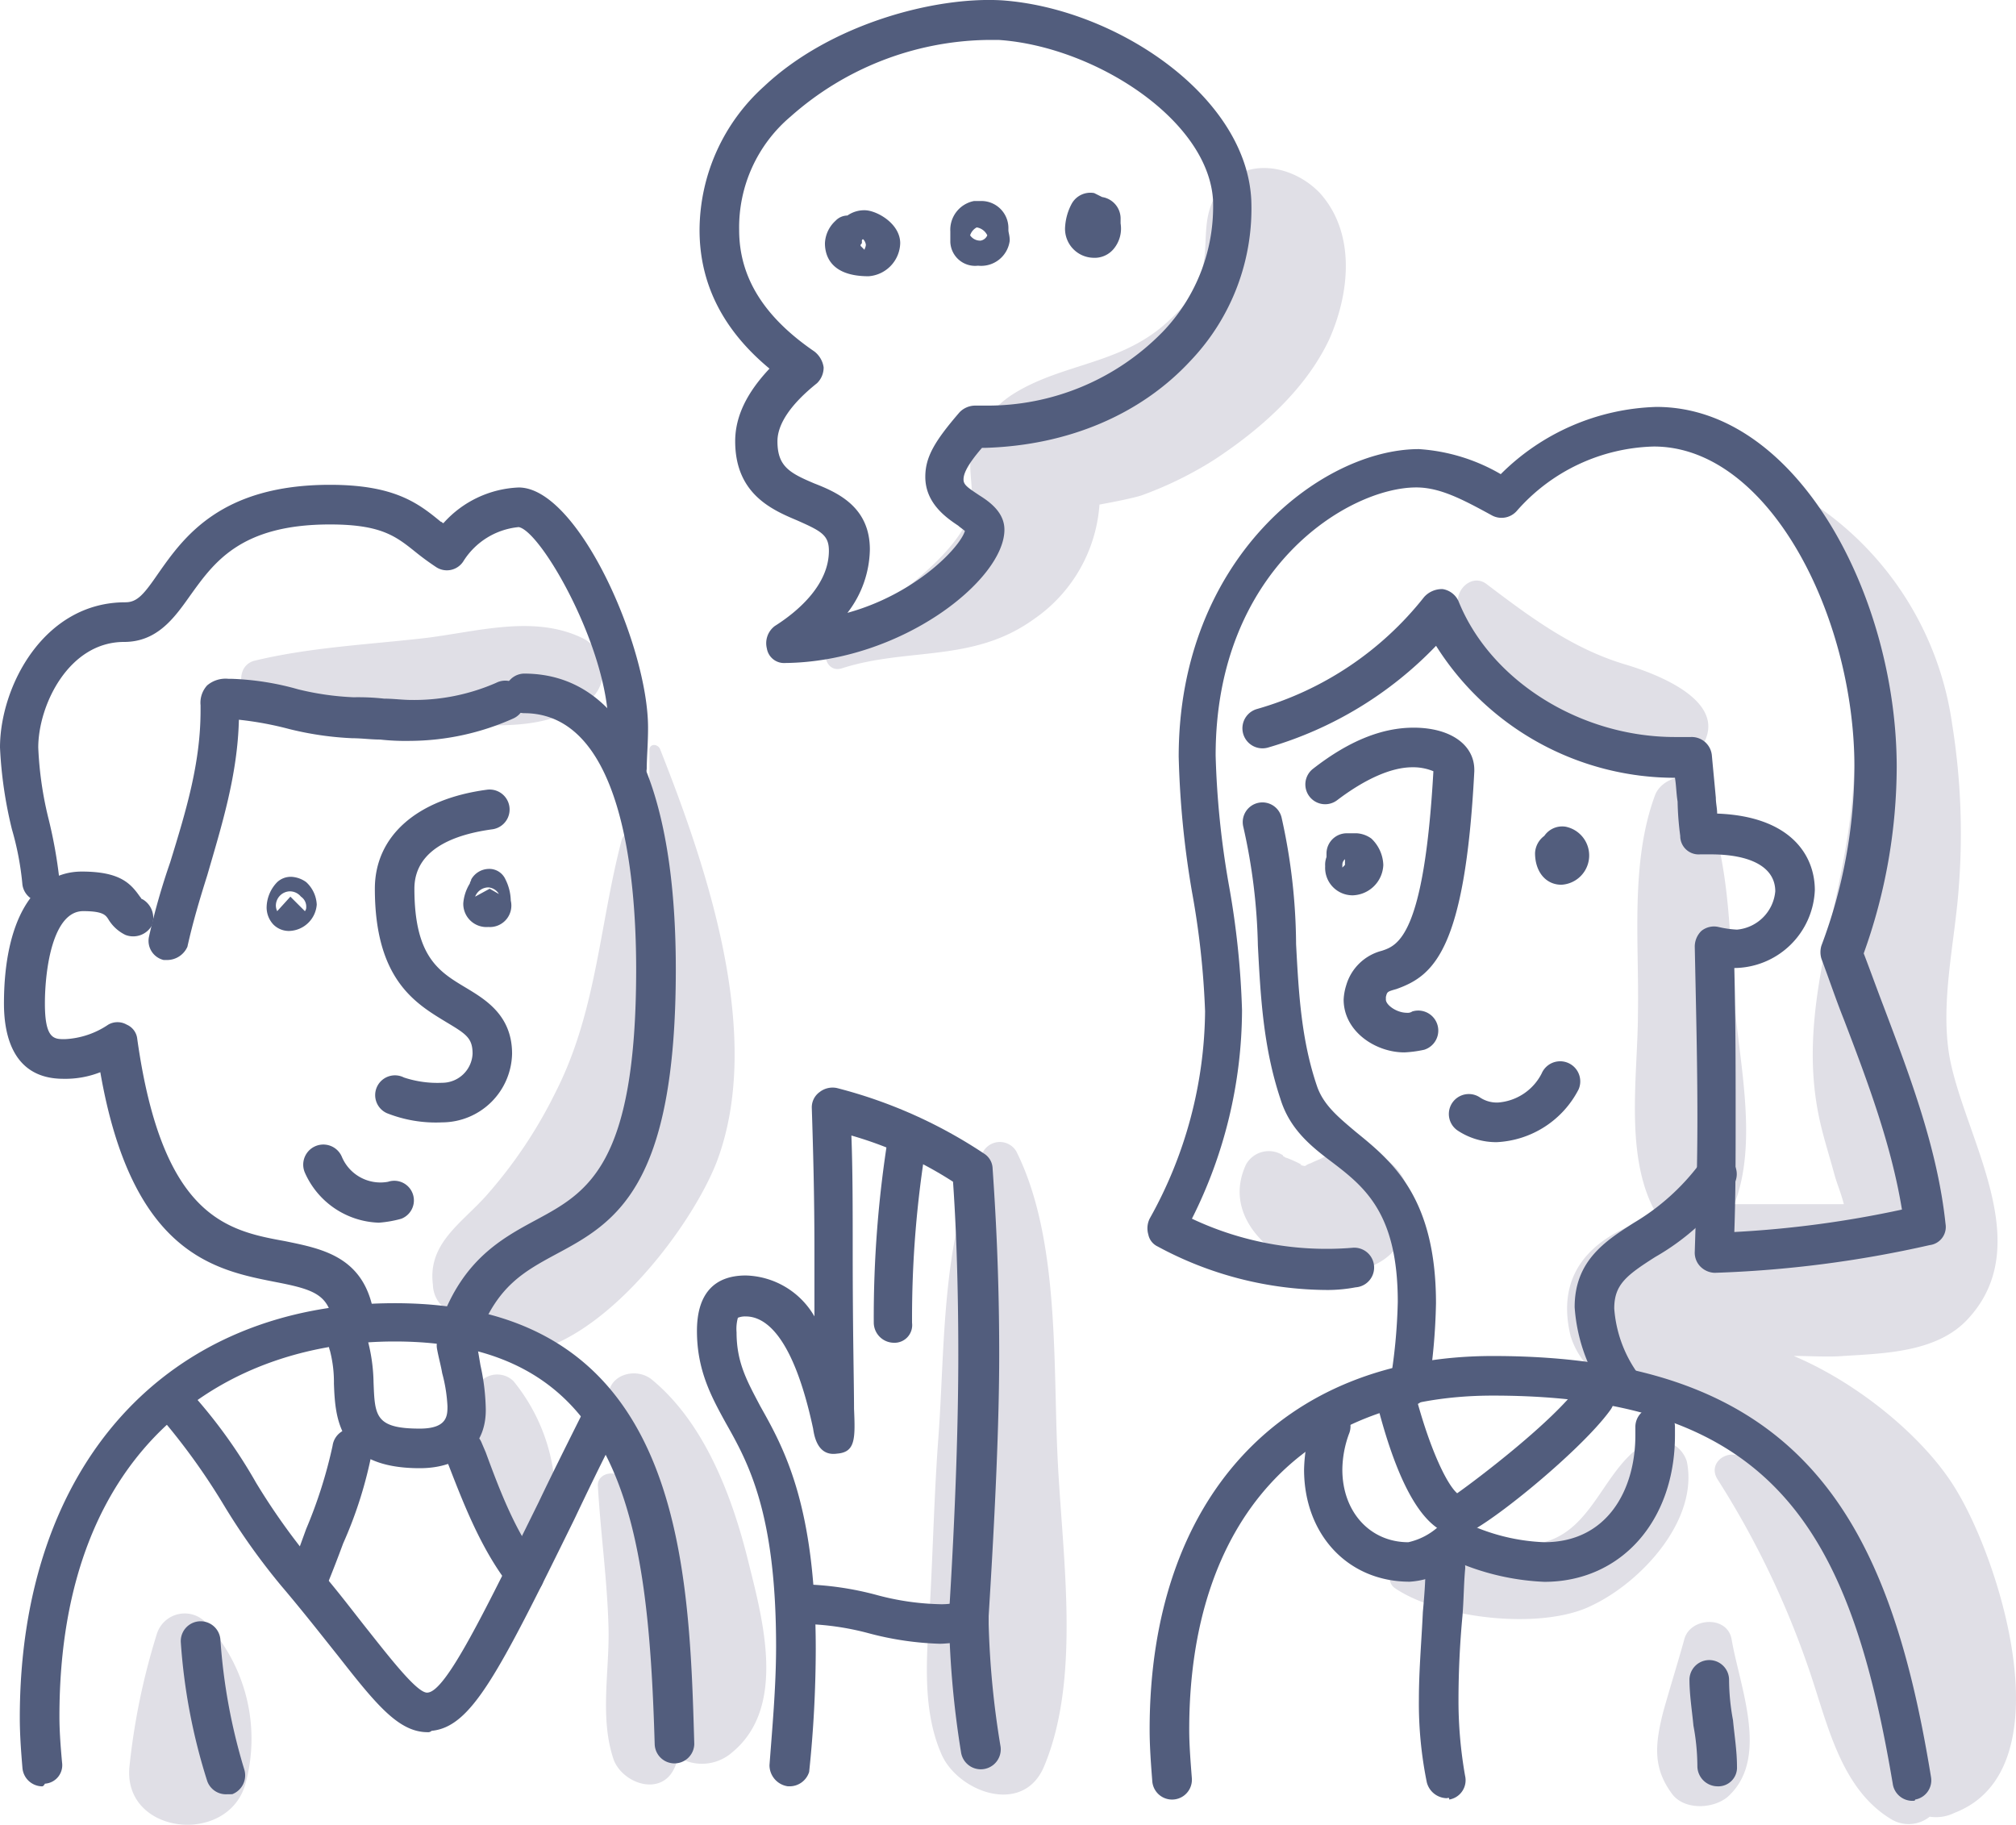
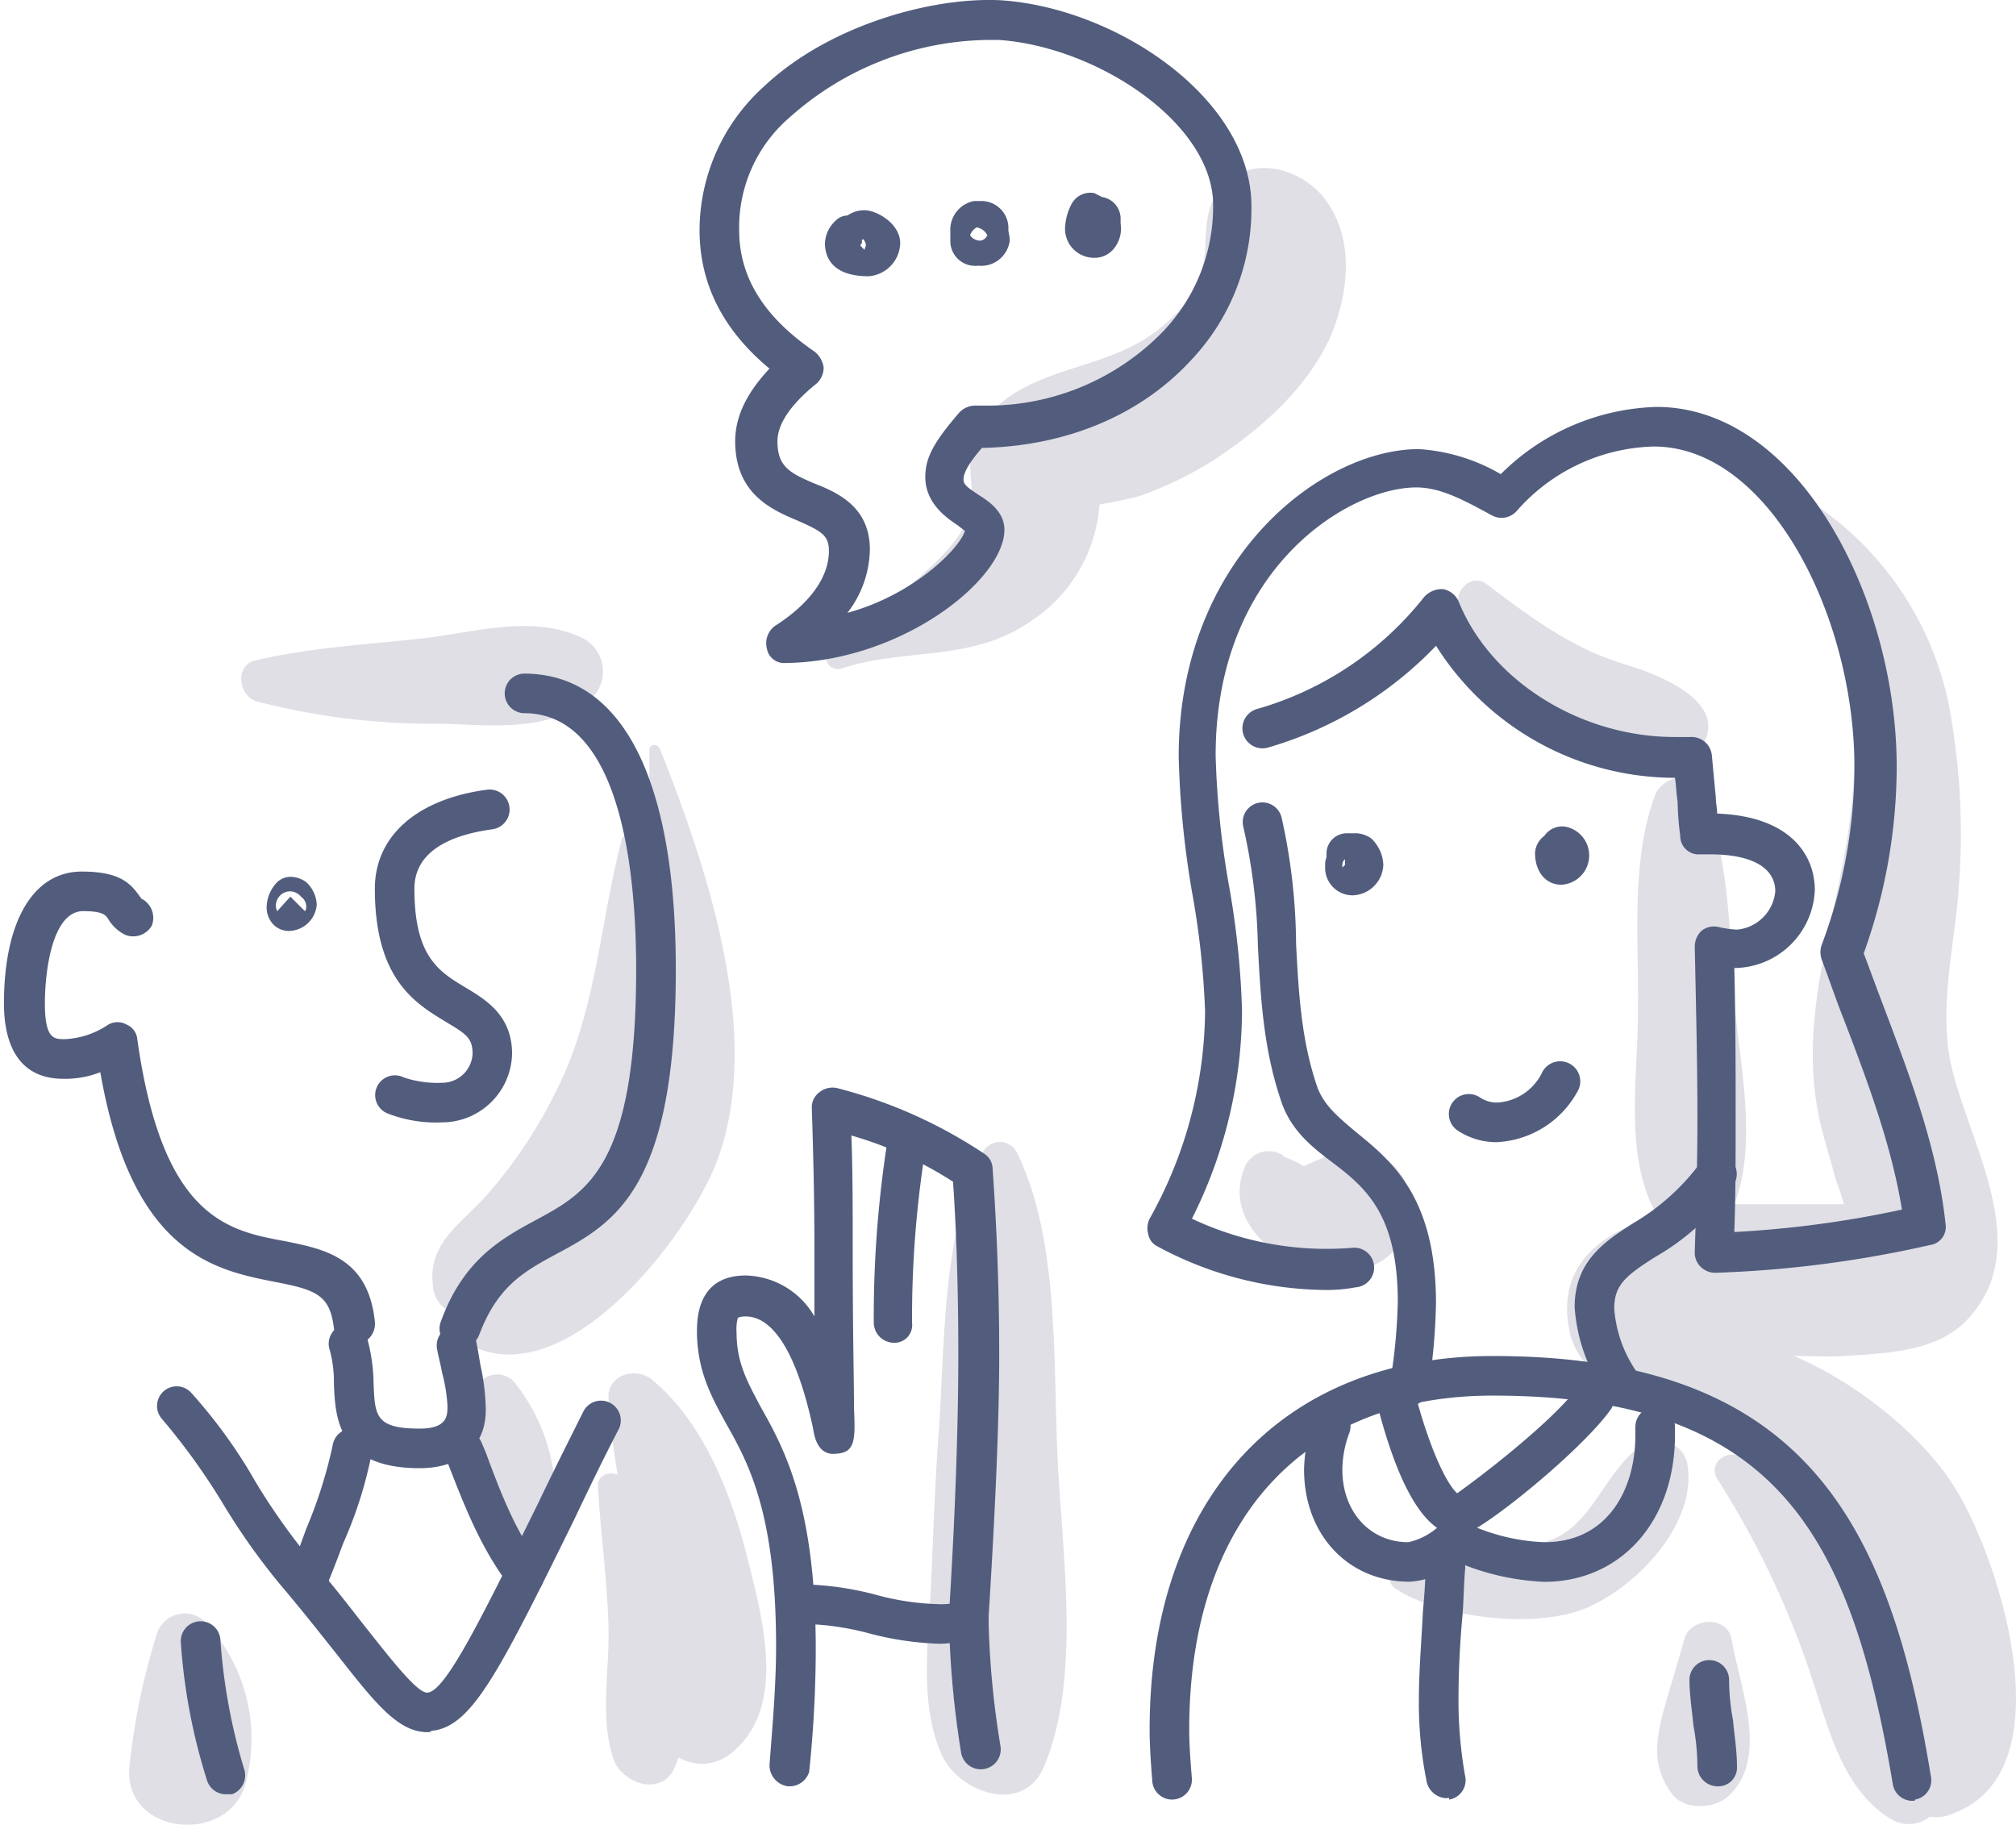
<svg xmlns="http://www.w3.org/2000/svg" viewBox="958 1270 169 152.959">
  <defs>
    <style>.a{fill:#e0dfe6}.b{fill:#525d7d}</style>
  </defs>
  <path class="a" d="M1013.323 1332.768c-.221-.443-.885-.443-.885.111 0 2.656 0 5.2-.111 7.856-.111-.221-.111-.332-.221-.553a1.113 1.113 0 0 0-1.992.221c-1.881 7.192-2.1 14.384-5.532 21.133a39 39 0 0 1-5.865 8.741c-2.1 2.324-4.868 3.983-4.426 7.413a2.591 2.591 0 0 0 1.881 2.434 3.155 3.155 0 0 0 1.549 2.766c7.856 3.651 17.814-8.962 20.359-15.49 3.984-10.511-.774-24.563-4.757-34.632zm-12.282 52.999a1.945 1.945 0 0 0-2.987.332 15.953 15.953 0 0 0-.221 11.95c1.217 2.656 6.2 2.1 6.639-.885a15.54 15.54 0 0 0-3.431-11.397zm-25.891 20.137a2.445 2.445 0 0 0-3.983 1 56.818 56.818 0 0 0-2.325 11.282c-.443 5.643 8.3 6.528 9.737 1.328a14.291 14.291 0 0 0-3.429-13.61zm45.587-4.979c-1.328-5.422-3.651-11.618-8.077-15.269-1.328-1.106-3.762-.443-3.651 1.549a59.825 59.825 0 0 0 .775 6.417c-.775-.332-1.77.111-1.66 1 .221 3.873.775 7.745.885 11.729.111 3.651-.775 7.635.443 11.175.775 1.992 3.983 3.1 5.09.664a7.624 7.624 0 0 0 .332-.885 3.848 3.848 0 0 0 4.536-.443c4.535-3.765 2.544-11.068 1.327-15.937zm25.891-9.404c-.332-7.856.111-17.925-3.43-25.006a1.607 1.607 0 0 0-2.766 0c-3.541 6.749-3.209 16.486-3.762 23.9-.332 4.426-.443 8.852-.664 13.167s-.885 9.294.885 13.388c1.328 3.209 6.86 5.311 8.63 1.106 3.209-7.637 1.438-18.146 1.107-26.555zm22.018-105.338c-2.324-2.434-6.417-3.1-8.52-.111-1.106 1.549-1 3.209-1.106 4.979-.221 2.766-1.217 4.2-3.319 6.086-3.873 3.43-8.63 3.319-12.724 5.864a8.266 8.266 0 0 0-3.43 4.315c-.664 2.324.553 4.315-.553 6.528-1.881 3.762-7.856 7.524-11.286 9.958-1 .775-.443 2.656.885 2.213 5.532-1.77 10.954-.443 16.044-4.094a12.747 12.747 0 0 0 5.532-9.626c1.217-.221 2.877-.553 3.541-.775a31.053 31.053 0 0 0 6.086-2.987c3.873-2.545 7.635-5.864 9.626-10.069 1.769-3.981 2.212-8.96-.776-12.281zm53.442 108.878c-2.434-4.2-7.967-8.962-13.72-11.4 1.438 0 2.877.111 4.2 0 3.541-.221 7.856-.332 10.4-3.1 5.864-6.307-.332-15.269-1.549-22.019-.775-4.536.443-9.516.775-14.052a57.974 57.974 0 0 0-.553-13.831 26.673 26.673 0 0 0-11.171-18.14c-1.106-.775-2.545.775-1.77 1.77 4.758 7.635 5.532 16.929 4.2 25.67-1.217 7.967-4.094 15.49-2.434 23.568.332 1.66.885 3.319 1.328 4.979.221.775.553 1.549.775 2.434h-9.184c1.992-5.09.443-11.729 0-17.04-.443-5.864-.332-12.282-2.877-17.7-.775-1.77-3.209-1-3.762.443-2.1 5.643-1.328 12.392-1.438 18.257 0 5.311-1.217 12.282 1.66 17.04-4.758 1.328-8.741 4.2-7.3 10.069a6.587 6.587 0 0 0 8.3 4.315c3.209 4.094 9.073 6.417 12.392 10.4.553.775 1.106 1.66 1.66 2.545a20.6 20.6 0 0 0-8.188-7.192c-1.106-.553-2.656.553-1.881 1.881a74.216 74.216 0 0 1 7.524 15.49c1.66 4.647 2.656 10.4 7.081 13.056a2.823 2.823 0 0 0 3.209-.221 3.534 3.534 0 0 0 2.1-.332c9.185-3.543 3.985-20.583.223-26.89zm-18.921 12.393c-.332-2.1-3.541-1.881-3.983 0-.553 1.992-1.217 4.094-1.77 6.086-.664 2.656-.885 4.647.775 6.86 1.106 1.438 3.762 1.217 4.868 0 3.21-3.209.775-9.074.11-12.946zm-27.55-38.727a4.594 4.594 0 0 0-4.094-2.324 11.236 11.236 0 0 0-2.766.664c.111 0 .111-.111.332-.111-.443.221-.775.332-1.217.553a1.211 1.211 0 0 0-.443.221h-.11a.856.856 0 0 1-.332-.111h.112a10.786 10.786 0 0 0-1.217-.553.386.386 0 0 1-.221-.111.108.108 0 0 1-.111-.111 2.182 2.182 0 0 0-3.1.775c-1.438 3.1.221 5.864 2.877 7.635 3.1 1.992 8.63 2.213 10.4-1.77a5.52 5.52 0 0 0-.11-4.757z" />
  <path class="a" d="M1094.206 1325.686c-4.426-1.328-7.967-3.983-11.618-6.749-1.217-.885-2.656.553-2.324 1.77a18.29 18.29 0 0 0 6.971 10.4c3.209 2.434 9.626 6.2 12.946 2.1 3.541-4.091-2.987-6.636-5.975-7.521zm-87.19-2.103c-4.094-2.1-8.852-.664-13.278-.111-4.758.553-9.626.775-14.273 1.881-1.77.332-1.549 2.877 0 3.43a58.917 58.917 0 0 0 15.269 1.881c4.647.111 9.184.775 12.946-2.213a3.148 3.148 0 0 0-.664-4.868zm92.393 68.934a2.505 2.505 0 0 0-3.651-1.438c-3.319 2.1-4.2 7.081-8.3 8.188-4.094 1.217-8.741-.111-12.5 2.213a.983.983 0 0 0 0 1.66c3.762 2.545 12.282 3.541 16.486 1.438 4.2-1.993 8.958-7.193 7.965-12.061z" />
  <path class="b" d="M987.653 1382.78a1.676 1.676 0 0 1-1.66-1.438c-.332-2.766-1.438-3.209-4.868-3.873-5.09-1-12.06-2.324-14.716-17.593a7.994 7.994 0 0 1-3.1.553c-4.092 0-4.977-3.43-4.977-6.306 0-6.865 2.434-11.065 6.528-11.065 3.209 0 4.094 1 4.868 2.1.111.111.111.221.221.221a1.8 1.8 0 0 1 .775 2.213 1.8 1.8 0 0 1-2.213.775 3.39 3.39 0 0 1-1.438-1.328c-.221-.332-.443-.664-2.1-.664-2.545 0-3.209 4.868-3.209 7.745 0 2.987.775 2.987 1.66 2.987a7.061 7.061 0 0 0 3.651-1.217 1.55 1.55 0 0 1 1.549 0 1.468 1.468 0 0 1 .885 1.217c2.101 14.94 7.523 16.051 12.391 16.932 3.209.664 6.971 1.328 7.524 6.749a1.718 1.718 0 0 1-1.438 1.881.856.856 0 0 1-.333.111zm8.853.221a1 1 0 0 1-.553-.111 1.6 1.6 0 0 1-1-2.1c1.881-5.2 5.09-6.971 7.967-8.52 4.315-2.324 8.409-4.536 8.409-21.023 0-7.967-1.217-21.465-9.4-21.465a1.66 1.66 0 0 1 0-3.319c8.188 0 12.724 8.741 12.724 24.785 0 18.367-5.09 21.244-10.069 23.9-2.656 1.438-4.868 2.656-6.417 6.749a1.752 1.752 0 0 1-1.661 1.104z" />
-   <path class="b" d="M972.052 1350.471h-.332a1.649 1.649 0 0 1-1.222-1.992 56.967 56.967 0 0 1 1.77-6.2c1.328-4.315 2.545-8.3 2.545-12.724v-.443a2.147 2.147 0 0 1 .553-1.66 2.384 2.384 0 0 1 1.77-.553h.221a23.144 23.144 0 0 1 5.643.885 23.516 23.516 0 0 0 4.647.664 19.587 19.587 0 0 1 2.551.115c.775 0 1.549.111 2.324.111a17.167 17.167 0 0 0 7.076-1.439 1.658 1.658 0 1 1 1.438 2.987 21.377 21.377 0 0 1-8.63 1.881 19.587 19.587 0 0 1-2.545-.111c-.775 0-1.549-.111-2.324-.111a26.7 26.7 0 0 1-5.311-.775 28.036 28.036 0 0 0-4.2-.775c-.111 4.647-1.438 8.852-2.656 13.056-.664 2.1-1.217 3.983-1.66 5.975a1.868 1.868 0 0 1-1.658 1.109z" />
-   <path class="b" d="M961.541 1345.602a1.676 1.676 0 0 1-1.66-1.438 24.468 24.468 0 0 0-.881-4.647 35.373 35.373 0 0 1-1-6.86c0-5.09 3.651-12.171 10.511-12.171 1 0 1.549-.664 2.766-2.434 2.1-2.987 5.2-7.413 14.384-7.413 5.422 0 7.413 1.549 9.294 3.1.111 0 .111.111.221.111a8.931 8.931 0 0 1 6.307-2.987c4.979 0 10.843 13.278 10.843 20.138 0 1.328-.111 2.545-.111 3.43a1.663 1.663 0 0 1-3.319-.221c0-.775.111-1.992.111-3.209 0-6.639-5.643-16.486-7.524-16.818a6.152 6.152 0 0 0-4.647 2.877 1.638 1.638 0 0 1-2.324.443 21.975 21.975 0 0 1-1.66-1.217c-1.66-1.328-2.877-2.324-7.192-2.324-7.524 0-9.737 3.209-11.729 5.975-1.328 1.881-2.766 3.873-5.532 3.873-4.647 0-7.192 5.311-7.192 8.852a29.934 29.934 0 0 0 .887 6.076 39.167 39.167 0 0 1 .885 4.979 1.552 1.552 0 0 1-1.438 1.77c.11.115 0 .115 0 .115z" />
  <path class="b" d="M995.067 1364.081a11.119 11.119 0 0 1-4.643-.774 1.658 1.658 0 1 1 1.438-2.987 8.9 8.9 0 0 0 3.209.443 2.554 2.554 0 0 0 2.545-2.434c0-1.328-.553-1.66-2.213-2.656-2.549-1.55-5.979-3.542-5.979-11.176 0-4.426 3.541-7.524 9.4-8.3a1.674 1.674 0 1 1 .443 3.319c-2.434.332-6.528 1.328-6.528 4.979 0 5.754 2.1 6.971 4.315 8.3 1.66 1 3.873 2.324 3.873 5.532a5.881 5.881 0 0 1-5.86 5.754zm-12.835-16.044a1.832 1.832 0 0 1-1.328-.553 2.1 2.1 0 0 1-.553-1.438 3.1 3.1 0 0 1 .885-2.1 1.664 1.664 0 0 1 1.215-.446 2.32 2.32 0 0 1 1.217.443 2.727 2.727 0 0 1 .885 1.881 2.388 2.388 0 0 1-2.321 2.213zm0-3.319a1.206 1.206 0 0 0-1.106 1.217 1.145 1.145 0 0 0 .111.443l1.106-1.217 1.217 1.217a.485.485 0 0 0 .111-.332 1.006 1.006 0 0 0-.443-.885 1.2 1.2 0 0 0-.996-.444z" />
-   <path class="b" d="M998.937 1347.704a1.944 1.944 0 0 1-2.1-1.992 3.684 3.684 0 0 1 .553-1.66c0-.111.111-.221.111-.332a1.727 1.727 0 0 1 1.436-.884 1.482 1.482 0 0 1 1.438.885 4.169 4.169 0 0 1 .443 1.77 1.8 1.8 0 0 1-1.881 2.213zm0-3.319a1.2 1.2 0 0 0-1.106.775l1.217-.664.775.443a1.128 1.128 0 0 0-.886-.554zm-9.182 28.105a7.021 7.021 0 0 1-6.2-4.2 1.686 1.686 0 1 1 3.1-1.328 3.509 3.509 0 0 0 3.873 2.1 1.646 1.646 0 0 1 1.106 3.1 9.5 9.5 0 0 1-1.879.328zm-28.214 47.249a1.682 1.682 0 0 1-1.66-1.549c-.111-1.328-.221-2.766-.221-4.2 0-21.141 12.282-34.751 31.424-34.751 24.01 0 24.674 21.355 25.117 36.956a1.66 1.66 0 0 1-3.319 0c-.553-18.478-2.545-33.747-21.8-33.747-13.61 0-28.1 8.3-28.1 31.424 0 1.328.111 2.656.221 3.873a1.552 1.552 0 0 1-1.438 1.77c-.113.224-.224.224-.224.224z" />
  <path class="b" d="M993.849 1415.199c-2.434 0-4.315-2.324-7.524-6.417-1.328-1.66-2.877-3.651-4.758-5.864a55.571 55.571 0 0 1-4.868-6.86 54.8 54.8 0 0 0-5.09-7.081 1.645 1.645 0 1 1 2.434-2.213 43.03 43.03 0 0 1 5.422 7.524 55.358 55.358 0 0 0 4.537 6.417c1.992 2.213 3.541 4.315 4.868 5.975 2.1 2.655 4.2 5.311 4.979 5.2 1.549-.111 4.758-6.749 9.294-15.933 1.106-2.324 2.324-4.758 3.762-7.635a1.658 1.658 0 0 1 2.987 1.438c-1.438 2.766-2.656 5.311-3.762 7.635-6.417 13.056-8.63 17.371-11.95 17.7a.407.407 0 0 1-.331.114z" />
  <path class="b" d="M993.185 1393.07c-6.86 0-7.081-4.2-7.192-7.081a10.532 10.532 0 0 0-.332-2.766 1.646 1.646 0 1 1 3.1-1.106 14.736 14.736 0 0 1 .553 3.762c.111 2.766.111 3.873 3.873 3.873 2.324 0 2.324-1.106 2.324-1.881a13.03 13.03 0 0 0-.443-2.766c-.111-.664-.332-1.438-.443-2.1a1.674 1.674 0 1 1 3.319-.443c.111.553.221 1.217.332 1.881a18.229 18.229 0 0 1 .443 3.541c.109 3.095-1.993 5.086-5.534 5.086z" />
  <path class="b" d="M983.892 1404.024a1 1 0 0 1-.553-.111 1.6 1.6 0 0 1-1-2.1l1.328-3.651a39.243 39.243 0 0 0 2.213-6.971 1.674 1.674 0 0 1 3.319.443 35.136 35.136 0 0 1-2.434 7.745 112.478 112.478 0 0 1-1.328 3.43 1.629 1.629 0 0 1-1.545 1.215zm18.146-.442a1.729 1.729 0 0 1-1.328-.664c-2.324-2.987-3.762-6.639-5.09-10.069l-.332-.775a1.646 1.646 0 0 1 3.1-1.106l.332.775c1.217 3.319 2.545 6.749 4.536 9.294a1.715 1.715 0 0 1-.221 2.324 2.643 2.643 0 0 1-.997.221zm-25.117 16.822a1.664 1.664 0 0 1-1.549-1.106 49.266 49.266 0 0 1-2.214-11.623 1.663 1.663 0 1 1 3.319-.221 48.637 48.637 0 0 0 1.992 10.843 1.69 1.69 0 0 1-1 2.1zm47.245-.668h-.111a1.789 1.789 0 0 1-1.549-1.77c.221-2.987.553-6.528.553-9.958 0-11.175-2.324-15.38-4.2-18.7-1.217-2.213-2.434-4.426-2.434-7.745 0-3.1 1.438-4.647 4.094-4.647a6.846 6.846 0 0 1 5.754 3.43v-5.533c0-4.647-.111-8.52-.221-11.95a1.577 1.577 0 0 1 .664-1.328 1.761 1.761 0 0 1 1.438-.332 40.223 40.223 0 0 1 12.392 5.532 1.529 1.529 0 0 1 .664 1.217c.221 3.209.553 8.52.553 15.6 0 5.643-.332 13.056-.885 21.908v.664a73.764 73.764 0 0 0 1 10.29 1.674 1.674 0 0 1-3.319.443 78.769 78.769 0 0 1-1-10.843v-.775c.553-8.852.775-16.154.775-21.687 0-6.417-.221-11.4-.443-14.495a31.96 31.96 0 0 0-8.52-3.873c.111 2.877.111 6.086.111 9.737 0 6.86.111 10.954.111 13.167.111 2.545.111 3.651-1.438 3.762-1.549.221-1.881-1.328-1.992-2.1-1.66-7.745-3.983-9.4-5.643-9.4a1.606 1.606 0 0 0-.664.111 3.513 3.513 0 0 0-.111 1.217c0 2.545.885 4.094 1.992 6.2 1.992 3.541 4.647 8.3 4.647 20.359a99.621 99.621 0 0 1-.553 10.29 1.716 1.716 0 0 1-1.665 1.209z" />
  <path class="b" d="M1036.78 1407.786a25.94 25.94 0 0 1-5.975-.885 22.9 22.9 0 0 0-5.422-.775 1.66 1.66 0 0 1 0-3.319 26.015 26.015 0 0 1 6.086.885 21.929 21.929 0 0 0 5.2.775 5.846 5.846 0 0 0 1.438-.111 1.674 1.674 0 0 1 .443 3.319c-.553 0-1.217.111-1.77.111zm-3.872-25.231a1.7 1.7 0 0 1-1.66-1.66 95.442 95.442 0 0 1 1.217-15.712 1.628 1.628 0 0 1 3.209.553 89.5 89.5 0 0 0-1.217 15.159 1.48 1.48 0 0 1-1.549 1.66zm-9.073-56.98a1.46 1.46 0 0 1-1.549-1.217 1.8 1.8 0 0 1 .664-1.881c2.1-1.328 4.536-3.541 4.536-6.307 0-1.328-.664-1.66-2.656-2.545-2.1-.885-5.2-2.213-5.2-6.639 0-2.1 1-4.094 2.877-6.086-3.872-3.207-5.864-7.08-5.864-11.617a16.275 16.275 0 0 1 5.422-12.055c5.532-5.205 14.278-7.529 19.916-7.2 9.516.667 20.47 7.97 20.912 16.711a18.47 18.47 0 0 1-5.09 13.5c-4.2 4.537-10.29 7.081-17.15 7.3h-.332c-1.438 1.66-1.549 2.324-1.549 2.656 0 .443.332.664 1.328 1.328.885.553 2.1 1.438 2.1 2.877.002 4.205-8.628 11.065-18.365 11.175zm16.818-52.225a25.4 25.4 0 0 0-16.375 6.418 12.155 12.155 0 0 0-4.315 9.516c0 3.983 2.1 7.3 6.307 10.179a2.052 2.052 0 0 1 .775 1.328 1.832 1.832 0 0 1-.553 1.328c-2.213 1.77-3.319 3.43-3.319 4.868 0 2.1 1 2.656 3.1 3.541 1.992.775 4.647 1.992 4.647 5.532a8.889 8.889 0 0 1-1.881 5.311c5.643-1.549 9.4-5.422 9.848-6.86-.111-.111-.443-.332-.553-.443-1-.664-2.766-1.881-2.766-4.094 0-1.66.775-2.987 2.877-5.422a1.832 1.832 0 0 1 1.328-.553h.885a20.51 20.51 0 0 0 14.827-6.2 15.145 15.145 0 0 0 4.2-11.065c-.442-6.745-9.959-12.83-17.925-13.384z" />
  <path class="b" d="M1030.805 1293.156c-3.1 0-3.651-1.66-3.651-2.766a2.7 2.7 0 0 1 .885-1.881 1.4 1.4 0 0 1 1-.443 2.463 2.463 0 0 1 1.438-.443c1 0 2.987 1.106 2.987 2.766a2.856 2.856 0 0 1-2.659 2.767zm-.664-2.545l.332.332c0-.111.111-.221.111-.443a.839.839 0 0 0-.221-.443.108.108 0 0 0-.111.111v.221c-.111.112-.111.112-.111.222zm9.848 1.66a2.08 2.08 0 0 1-2.324-1.992v-.885a2.456 2.456 0 0 1 1.992-2.545h.553a2.269 2.269 0 0 1 2.324 2.324v.111c0 .221.111.443.111.885a2.413 2.413 0 0 1-2.656 2.102zm-.664-2.545a1.006 1.006 0 0 0 .885.443.735.735 0 0 0 .553-.443 1.186 1.186 0 0 0-.885-.664 1.143 1.143 0 0 0-.553.664zm-.111-.553zm10.402 2.434a2.428 2.428 0 0 1-2.324-2.656 4.7 4.7 0 0 1 .553-1.881 1.786 1.786 0 0 1 1.881-.885l.664.332a1.829 1.829 0 0 1 1.549 1.881v.332a2.66 2.66 0 0 1-.553 2.1 2.073 2.073 0 0 1-1.77.777zm19.695 86.525a30.1 30.1 0 0 1-14.273-3.651 1.408 1.408 0 0 1-.775-1 1.85 1.85 0 0 1 .111-1.328 36.151 36.151 0 0 0 4.647-17.371 69.822 69.822 0 0 0-1.106-10.069 77.956 77.956 0 0 1-1.106-11.286c0-16.6 11.95-25.781 20.138-25.781a15.6 15.6 0 0 1 6.86 2.1 19.248 19.248 0 0 1 13.055-5.636c11.839 0 20.138 15.933 20.138 30.206a46.455 46.455 0 0 1-2.766 15.6c.553 1.438 1.106 2.987 1.66 4.426 2.213 5.864 4.536 11.95 5.2 18.257a1.531 1.531 0 0 1-1.328 1.77 95.23 95.23 0 0 1-18.035 2.324 1.777 1.777 0 0 1-1.217-.553 1.664 1.664 0 0 1-.443-1.217c.111-3.43.221-7.192.221-11.286 0-4.536-.111-8.962-.221-14.273a1.832 1.832 0 0 1 .553-1.328 1.678 1.678 0 0 1 1.438-.332 8.679 8.679 0 0 0 1.549.221 3.544 3.544 0 0 0 3.209-3.209c0-1.992-1.992-3.1-5.422-3.1h-.885a1.54 1.54 0 0 1-1.66-1.549 25.176 25.176 0 0 1-.221-2.877c-.111-.664-.111-1.328-.221-1.992a23.679 23.679 0 0 1-20.027-11.065 31.746 31.746 0 0 1-14.052 8.52 1.68 1.68 0 0 1-1-3.209 27.437 27.437 0 0 0 14.052-9.4 2.009 2.009 0 0 1 1.549-.664 1.763 1.763 0 0 1 1.328 1c2.656 6.639 10.179 11.4 18.146 11.4h1.328a1.7 1.7 0 0 1 1.77 1.549c.111 1.217.221 2.324.332 3.541 0 .443.111.885.111 1.328 6.086.221 8.188 3.43 8.188 6.417a6.809 6.809 0 0 1-6.749 6.528c.111 4.536.111 8.409.111 12.392 0 3.541 0 6.639-.111 9.737a88.1 88.1 0 0 0 14.052-1.881c-.885-5.422-2.877-10.733-4.868-15.933-.664-1.66-1.217-3.319-1.881-5.09a1.885 1.885 0 0 1 0-1.106 42.825 42.825 0 0 0 2.766-14.946c0-12.724-7.192-26.887-16.818-26.887a15.781 15.781 0 0 0-11.507 5.422 1.7 1.7 0 0 1-2.1.332c-2.434-1.328-4.315-2.324-6.307-2.324-5.643 0-16.818 6.749-16.818 22.461a73.543 73.543 0 0 0 1.106 10.843 70.727 70.727 0 0 1 1.106 10.511 39.106 39.106 0 0 1-4.2 17.482 26.411 26.411 0 0 0 13.5 2.434 1.663 1.663 0 1 1 .221 3.319 12.715 12.715 0 0 1-2.328.223z" />
  <path class="b" d="M1076.17 1387.869h-.221a1.718 1.718 0 0 1-1.438-1.881 46.487 46.487 0 0 0 .664-6.86c0-7.413-2.766-9.626-5.532-11.729-1.77-1.328-3.541-2.766-4.315-5.311-1.438-4.315-1.66-8.63-1.881-12.835a49.041 49.041 0 0 0-1.223-9.954 1.65 1.65 0 0 1 3.209-.775 49.66 49.66 0 0 1 1.217 10.622c.221 4.2.443 8.077 1.77 11.95.553 1.549 1.77 2.545 3.209 3.762 2.987 2.434 6.749 5.422 6.749 14.384a51.167 51.167 0 0 1-.664 7.3 1.657 1.657 0 0 1-1.544 1.327zm17.704-.441a1.612 1.612 0 0 1-1.438-.775 14.41 14.41 0 0 1-2.434-7.081c0-3.873 2.545-5.532 4.979-7.081a18.951 18.951 0 0 0 5.532-4.979 1.673 1.673 0 1 1 2.766 1.881 20.035 20.035 0 0 1-6.528 5.975c-2.434 1.549-3.43 2.324-3.43 4.315a10.651 10.651 0 0 0 1.881 5.311 1.771 1.771 0 0 1-.553 2.324c-.222-.001-.554.11-.775.11z" />
-   <path class="b" d="M1075.727 1358.216c-2.434 0-5.09-1.77-5.09-4.426a4.706 4.706 0 0 1 .221-1.217 4.193 4.193 0 0 1 2.987-2.877c1.328-.443 3.541-1.217 4.315-15.048a4.405 4.405 0 0 0-1.77-.332c-1.77 0-3.983 1-6.307 2.766a1.66 1.66 0 1 1-1.992-2.656c2.987-2.324 5.754-3.43 8.409-3.43 3.1 0 5.09 1.438 5.09 3.541v.111c-.775 15.048-3.43 17.15-6.528 18.257-.775.221-.775.221-.885.664v.221c0 .443.885 1.106 1.77 1.106a.665.665 0 0 0 .443-.111 1.68 1.68 0 1 1 1 3.209 9.819 9.819 0 0 1-1.663.222z" />
  <path class="b" d="M1071.413 1345.049a2.3 2.3 0 0 1-2.324-2.434 1.883 1.883 0 0 1 .111-.775v-.331a1.7 1.7 0 0 1 1.66-1.66h.885a2.32 2.32 0 0 1 1.217.443 3.189 3.189 0 0 1 1 2.213 2.65 2.65 0 0 1-2.549 2.544zm-.553-3.1a.609.609 0 0 0-.332.553v.221l.221-.221v-.553zm18.035 2.214c-1.328 0-2.213-1.106-2.213-2.656a1.891 1.891 0 0 1 .775-1.438 1.818 1.818 0 0 1 1.77-.775 2.458 2.458 0 0 1-.332 4.868zm1.106-2.656zm-6.527 24.233a5.854 5.854 0 0 1-3.319-1 1.673 1.673 0 0 1 1.881-2.766 2.54 2.54 0 0 0 1.549.443 4.47 4.47 0 0 0 3.651-2.434 1.686 1.686 0 0 1 3.1 1.328 8.158 8.158 0 0 1-6.862 4.429zm34.853 55.213a1.663 1.663 0 0 1-1.66-1.438c-3.541-21.023-9.848-32.53-33.526-32.53-15.933 0-25.449 10.511-25.449 27.994 0 1.328.111 2.656.221 4.094a1.663 1.663 0 0 1-3.319.221c-.111-1.438-.221-2.877-.221-4.315 0-19.363 11.065-31.313 28.768-31.313 25.781 0 33.194 13.5 36.735 35.3a1.638 1.638 0 0 1-1.328 1.881c0 .106-.111.106-.221.106z" />
  <path class="b" d="M1080.374 1398.713c-2.766 0-5.09-3.762-6.971-11.175a1.65 1.65 0 1 1 3.209-.775c1.217 4.647 2.656 7.635 3.541 8.409 1.881-1.328 7.967-5.975 10.179-8.962a1.66 1.66 0 1 1 2.656 1.992c-2.545 3.539-11.175 10.511-12.614 10.511z" />
  <path class="b" d="M1076.171 1402.585c-5.2 0-8.852-3.983-8.852-9.4a13.467 13.467 0 0 1 .775-4.2 1.613 1.613 0 1 1 2.987 1.217 8.943 8.943 0 0 0-.553 2.987c0 3.541 2.324 6.086 5.532 6.086a5.576 5.576 0 0 0 2.545-1.328 1.832 1.832 0 0 1 1.328-.553 2.6 2.6 0 0 1 .885.221 16.733 16.733 0 0 0 6.639 1.66c5.311 0 7.635-4.426 7.635-8.962v-.664a1.66 1.66 0 1 1 3.319 0v.664c0 7.192-4.536 12.282-10.954 12.282a20.839 20.839 0 0 1-7.3-1.66 6.631 6.631 0 0 1-3.986 1.65zm3.319-2.1z" />
  <path class="b" d="M1079.269 1420.732a1.762 1.762 0 0 1-1.66-1.328 33.144 33.144 0 0 1-.664-6.971c0-2.434.221-4.868.332-7.3.111-1.217.221-2.545.221-3.762a1.634 1.634 0 0 1 1.77-1.549 1.575 1.575 0 0 1 1.549 1.77c-.111 1.217-.111 2.545-.221 3.873a75.934 75.934 0 0 0-.332 7.081 36.158 36.158 0 0 0 .553 6.307 1.641 1.641 0 0 1-1.328 1.992c.001-.226-.11-.113-.22-.113zm22.682-.996a1.7 1.7 0 0 1-1.66-1.66 18.909 18.909 0 0 0-.332-3.43c-.111-1.217-.332-2.545-.332-3.873a1.66 1.66 0 0 1 3.319 0 18.909 18.909 0 0 0 .332 3.43c.111 1.217.332 2.545.332 3.873a1.568 1.568 0 0 1-1.659 1.66z" />
</svg>